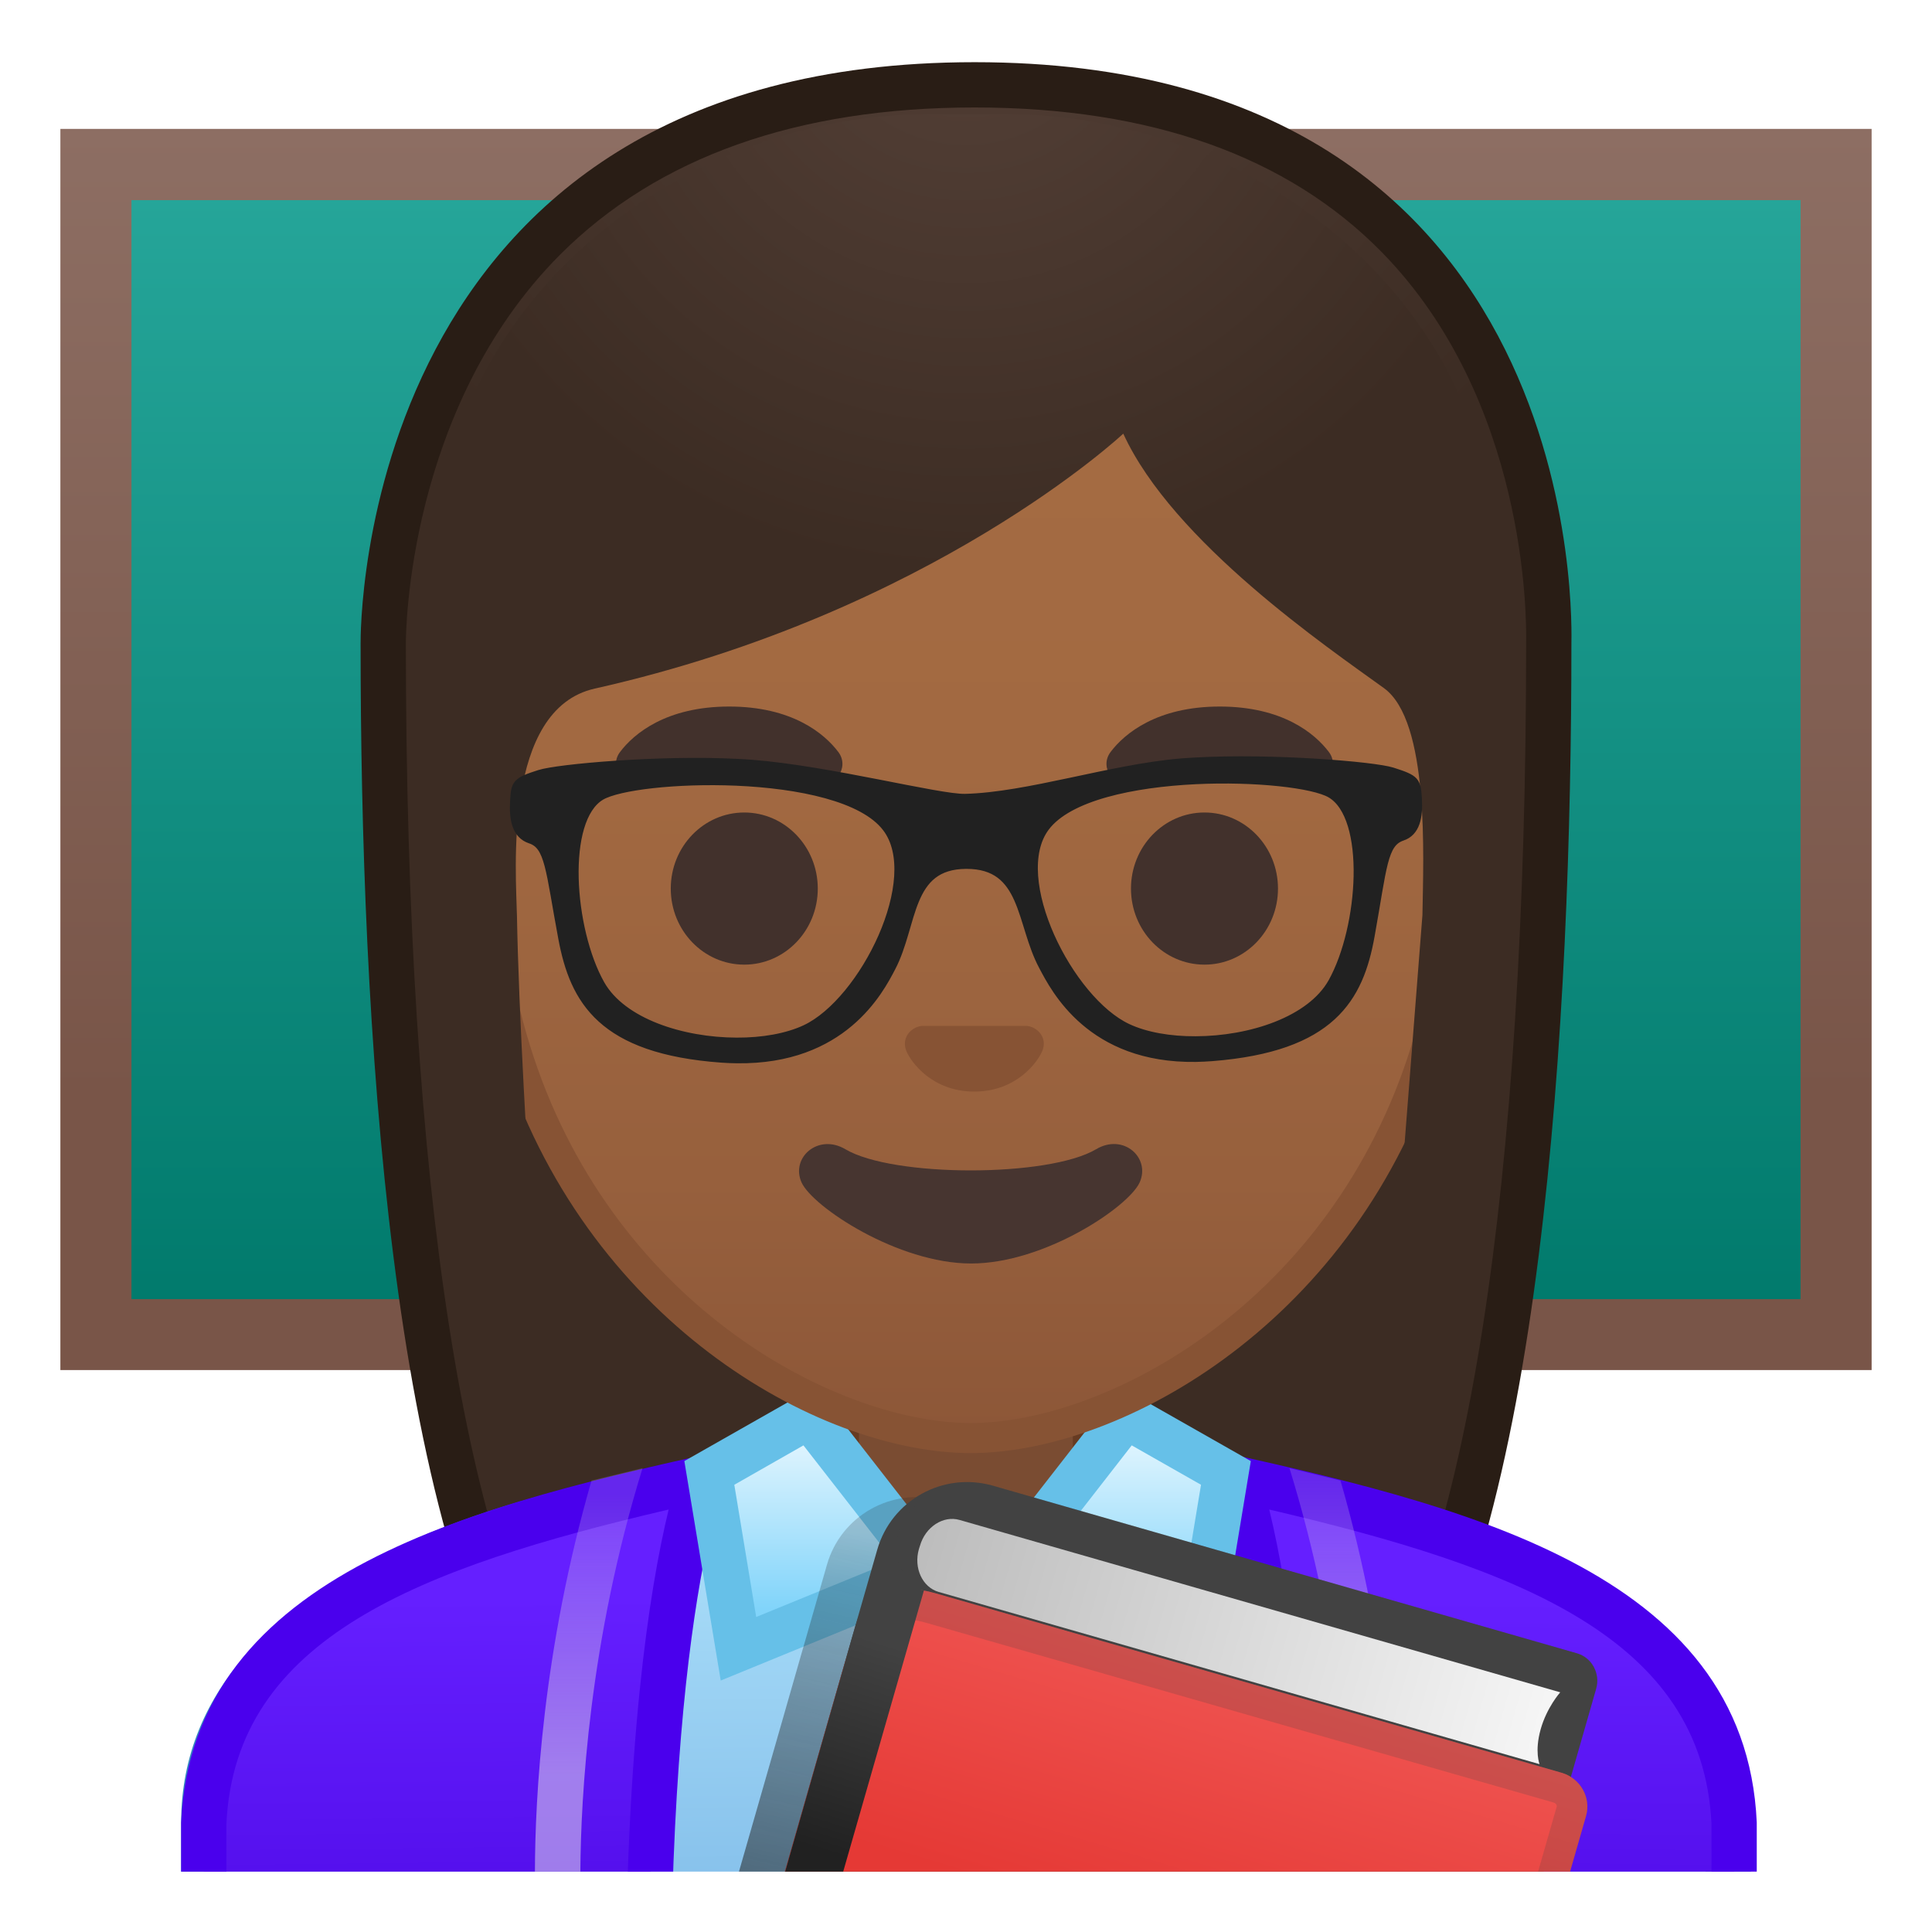
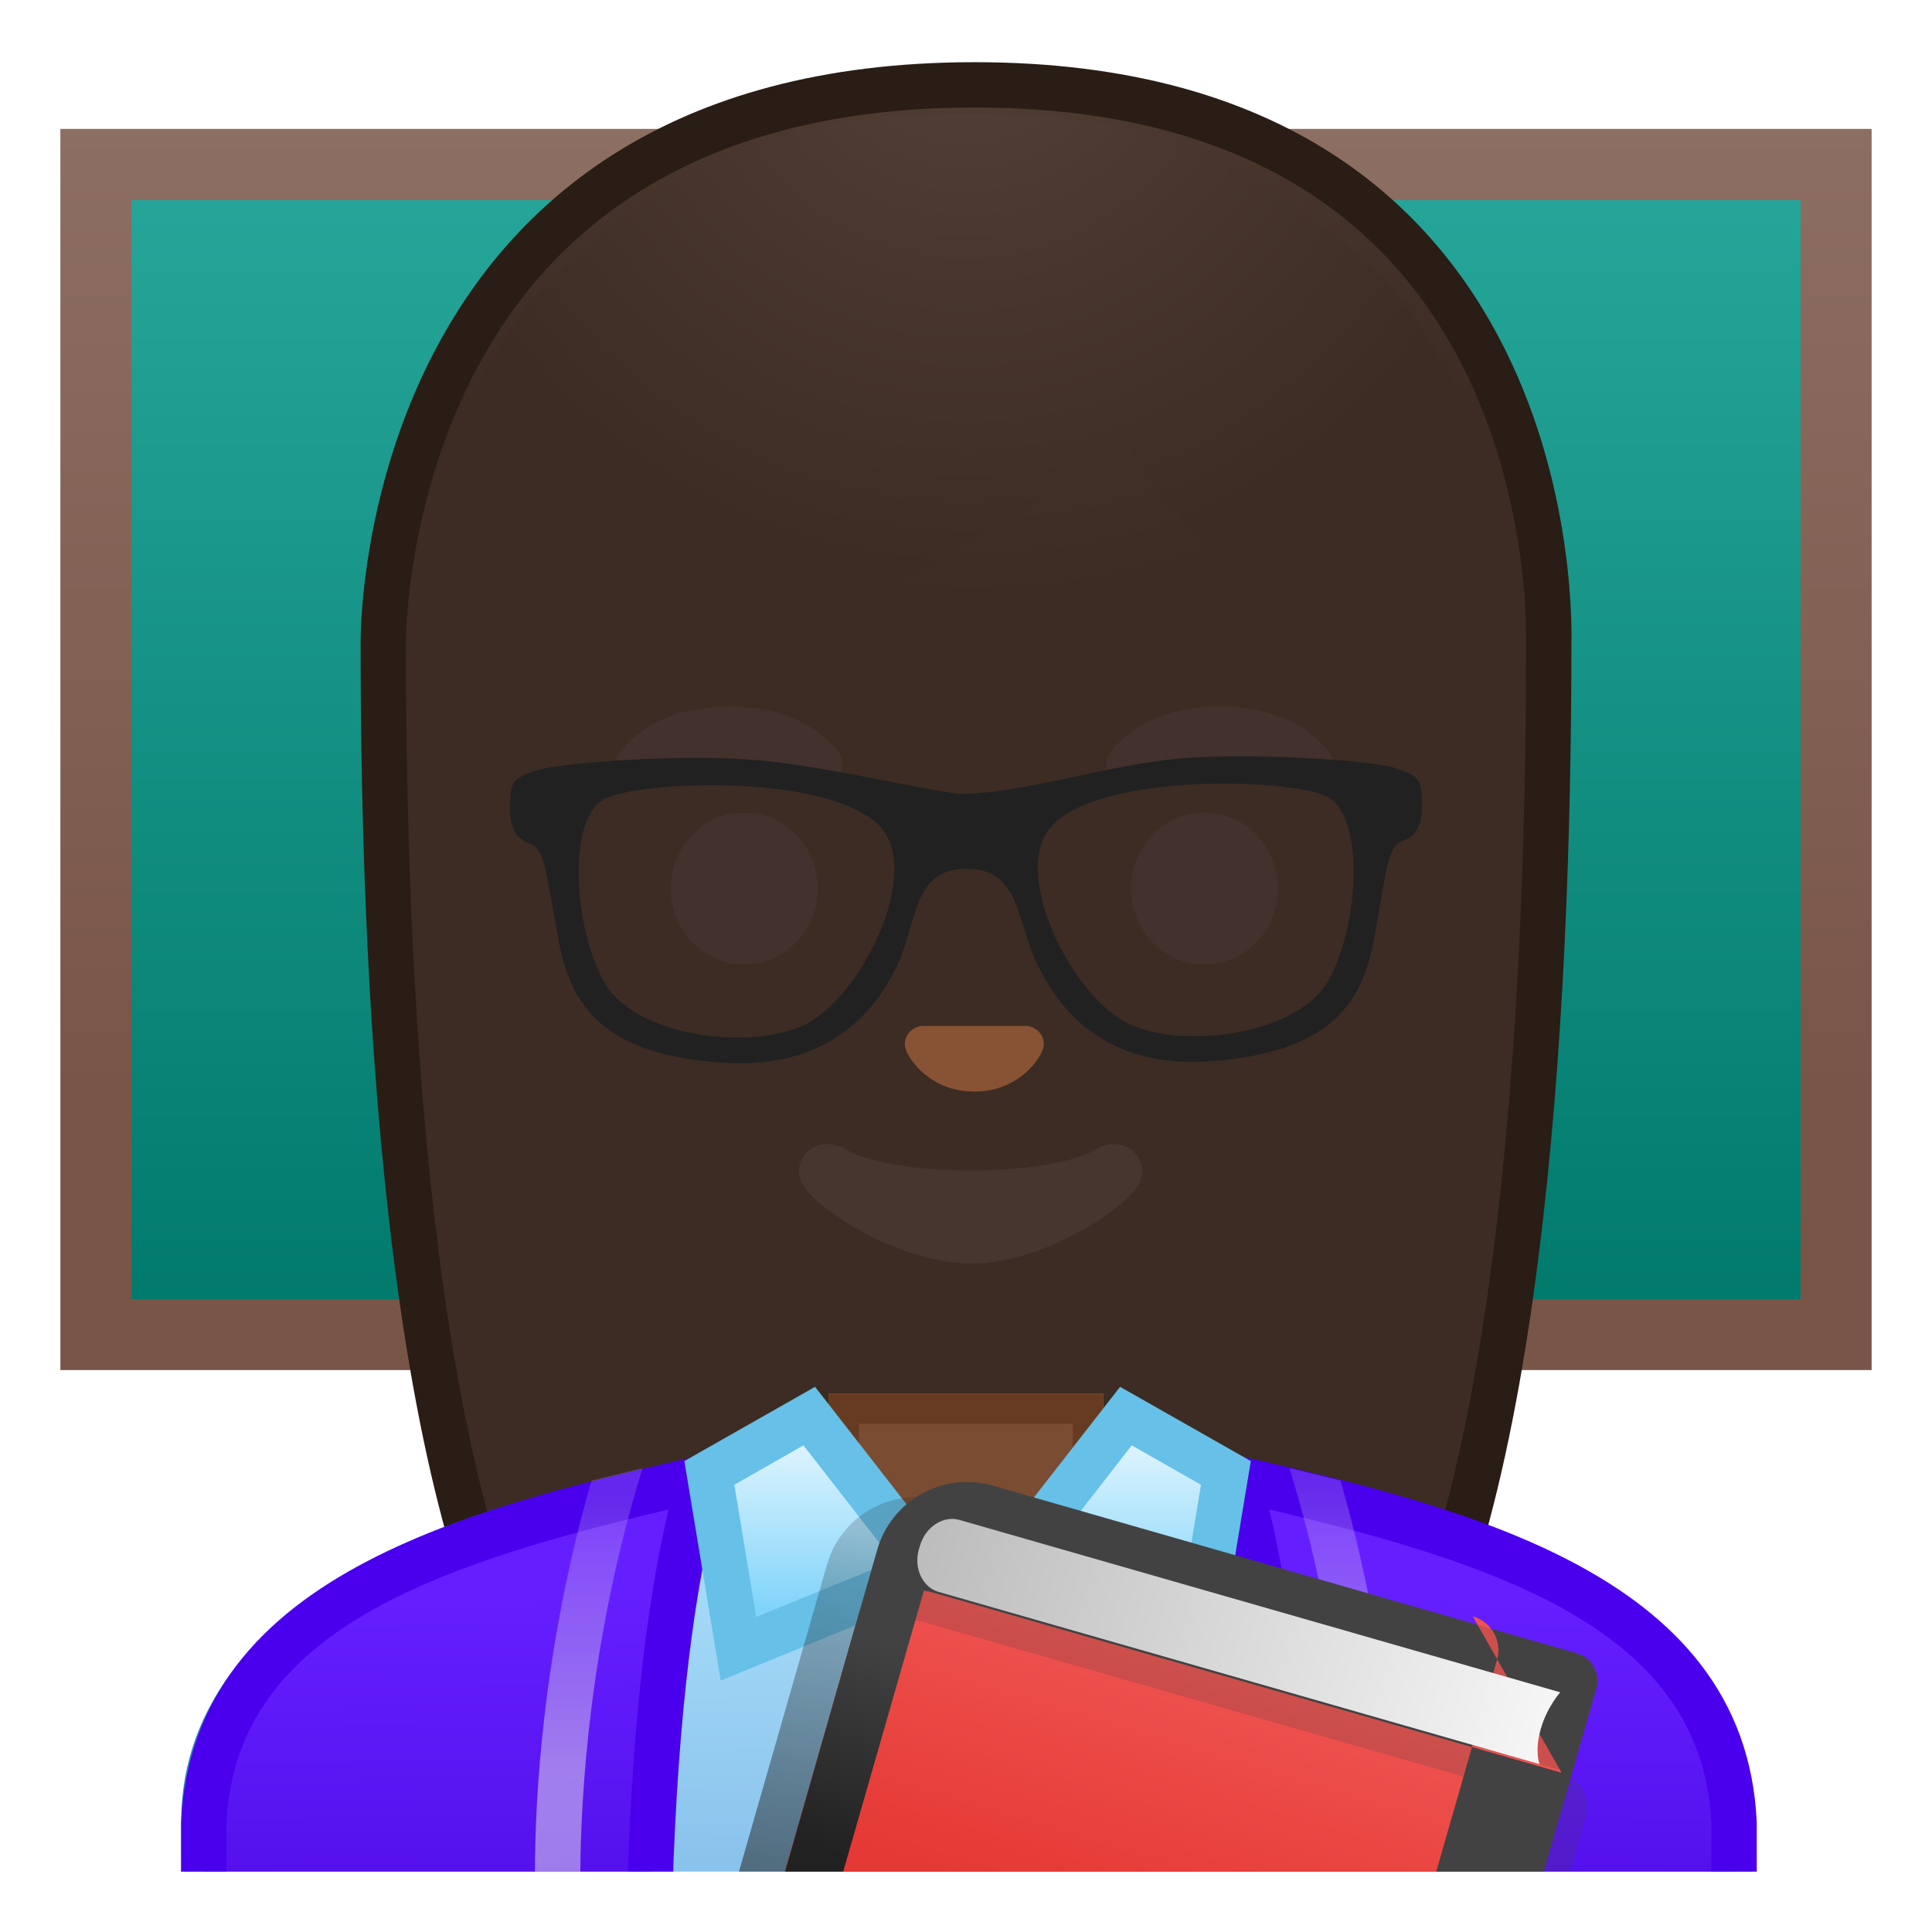
<svg xmlns="http://www.w3.org/2000/svg" xmlns:xlink="http://www.w3.org/1999/xlink" enable-background="new 0 0 128 128" viewBox="0 0 128 128">
  <linearGradient id="p" x1="64" x2="64" y1="11.395" y2="88.489" gradientUnits="userSpaceOnUse">
    <stop stop-color="#26A69A" offset="0" />
    <stop stop-color="#00796B" offset="1" />
  </linearGradient>
  <rect x="6.36" y="10.9" width="115.29" height="77.52" fill="url(#p)" />
  <linearGradient id="h" x1="64" x2="64" y1="8.545" y2="90.776" gradientUnits="userSpaceOnUse">
    <stop stop-color="#8D6E63" offset="0" />
    <stop stop-color="#795548" offset=".779" />
  </linearGradient>
  <path d="m119.29 13.26v72.81h-110.58v-72.81h110.58m4.71-4.72h-120v82.23h120v-82.23z" fill="url(#h)" />
  <radialGradient id="g" cx="159.21" cy="-33.18" r="57.903" gradientTransform="matrix(.826 0 0 .826 -67.254 19.676)" gradientUnits="userSpaceOnUse">
    <stop stop-color="#554138" offset="0" />
    <stop stop-color="#3C2C23" offset="1" />
  </radialGradient>
  <path d="m47.02 119.76s-6.8-0.35-10.21-5.09c-7.37-10.23-11.42-35.81-11.42-72.02 0-1.66 0.26-16.4 10.66-26.83 6.75-6.77 16.35-10.2 28.52-10.2 12.08 0 21.52 3.38 28.05 10.04 9.82 10.02 10.04 24.16 9.99 26.89 0 36.31-4.06 61.89-11.42 72.12-3.3 4.59-9.79 5.06-10.25 5.09l-16.94-0.03-16.98 0.03z" fill="url(#g)" />
  <path d="m64.57 7.12c11.66 0 20.74 3.23 26.98 9.59 9.6 9.8 9.59 24.2 9.56 25.81v0.12c0 35.9-3.96 61.17-11.14 71.15-2.84 3.94-8.55 4.43-9.08 4.46l-16.9-0.03-16.88 0.03c-0.58-0.04-6.25-0.54-9.08-4.46-7.18-9.98-11.14-35.24-11.14-71.17 0-0.63 0.08-15.58 10.22-25.75 6.46-6.46 15.7-9.75 27.46-9.75m0-3c-41.01 0-40.68 37.92-40.68 38.52 0 24.56 1.88 59.25 11.71 72.9 3.9 5.41 11.43 5.71 11.43 5.71l16.97-0.02 16.97 0.03s7.53-0.3 11.43-5.71c9.83-13.65 11.71-48.34 11.71-72.9-0.01-0.61 1.47-38.53-39.54-38.53z" fill="#291D15" />
  <defs>
    <rect id="f" x="4" y="4" width="120" height="120" />
  </defs>
  <clipPath id="a">
    <use xlink:href="#f" />
  </clipPath>
  <g clip-path="url(#a)">
    <path d="m63.17 109.48c-4 0-7.26-3.22-7.26-7.17v-8.98h16.16v8.98c0 3.96-3.26 7.17-7.26 7.17h-1.64z" fill="#E59600" />
    <path d="m71.08 94.33v7.98c0 3.4-2.81 6.17-6.26 6.17h-1.65c-3.45 0-6.26-2.77-6.26-6.17v-7.98h14.17m2-2h-18.16v9.98c0 4.51 3.7 8.17 8.26 8.17h1.65c4.56 0 8.26-3.66 8.26-8.17v-9.98h-0.01z" fill="#D18100" />
  </g>
  <g clip-path="url(#a)">
    <linearGradient id="e" x1="63.648" x2="64.119" y1="95.955" y2="139.27" gradientUnits="userSpaceOnUse">
      <stop stop-color="#B3E5FC" offset="0" />
      <stop stop-color="#70AFE3" offset="1" />
    </linearGradient>
    <path d="M13.5,136.01v-15.26c0-16.24,25.36-23.53,50.5-23.56h0.13c25.03,0,50.36,8.09,50.36,23.56 v15.26H13.5z" fill="url(#e)" />
    <path d="m64.13 98.7c12.9 0 25.42 2.19 34.36 6 6.62 2.83 14.51 7.91 14.51 16.05v13.76h-98v-13.76c0-15.2 24.61-22.03 49-22.06l0.13 0.01m0-3h-0.13c-25.49 0.03-52 7.28-52 25.06v16.76h104v-16.76c0-16.76-26.26-25.06-51.87-25.06z" fill="#3488C1" />
  </g>
  <g clip-path="url(#a)">
    <linearGradient id="d" x1="29.837" x2="30.054" y1="105.84" y2="125.85" gradientUnits="userSpaceOnUse">
      <stop stop-color="#651FFF" offset="0" />
      <stop stop-color="#5914F2" offset=".705" />
      <stop stop-color="#530EEB" offset="1" />
    </linearGradient>
    <path d="m13.5 136.01v-15.26c0.67-14.89 17.28-19.32 32.92-22.78-1.34 4.39-3.48 14.63-3.48 35.29 0 0.95 0.04 1.87 0.12 2.74h-29.56z" fill="url(#d)" />
    <path d="m44.3 100.01c-1.32 5.46-2.86 15.6-2.86 33.26 0 0.42 0.01 0.84 0.02 1.24h-26.46v-13.69c0.59-12.29 12.75-16.94 29.3-20.81m4.48-4.09c-16.95 3.7-36.03 8.08-36.78 24.83v16.76h32.76c-0.21-1.26-0.32-2.66-0.32-4.24 0-29.39 4.34-37.35 4.34-37.35z" fill="#4A00ED" />
    <linearGradient id="c" x1="44.764" x2="44.764" y1="137.51" y2="137.51" gradientUnits="userSpaceOnUse">
      <stop stop-color="#651FFF" offset="0" />
      <stop stop-color="#5914F2" offset=".705" />
      <stop stop-color="#530EEB" offset="1" />
    </linearGradient>
    <path d="m44.76 137.51" fill="url(#c)" stroke="#4A00ED" stroke-miterlimit="10" stroke-width="3" />
    <linearGradient id="b" x1="-945.97" x2="-945.75" y1="105.84" y2="125.85" gradientTransform="matrix(-1 0 0 1 -847.42 0)" gradientUnits="userSpaceOnUse">
      <stop stop-color="#651FFF" offset="0" />
      <stop stop-color="#5914F2" offset=".705" />
      <stop stop-color="#530EEB" offset="1" />
    </linearGradient>
    <path d="m85.33 136.01c0.08-0.88 0.12-1.79 0.12-2.74 0-20.66-2.14-30.9-3.48-35.29 15.63 3.46 32.25 7.89 32.92 22.84v15.19h-29.56z" fill="url(#b)" />
    <path d="m84.09 100.01c16.54 3.87 28.71 8.52 29.3 20.82v13.69h-26.46c0.02-0.41 0.02-0.82 0.02-1.24 0-17.67-1.53-27.81-2.86-33.27m-4.48-4.09s4.34 7.95 4.34 37.34c0 1.58-0.12 2.99-0.32 4.24h32.76v-16.76c-0.75-16.74-19.83-21.12-36.78-24.82z" fill="#4A00ED" />
    <linearGradient id="y" x1="-931.04" x2="-931.04" y1="137.51" y2="137.51" gradientTransform="matrix(-1 0 0 1 -847.42 0)" gradientUnits="userSpaceOnUse">
      <stop stop-color="#651FFF" offset="0" />
      <stop stop-color="#5914F2" offset=".705" />
      <stop stop-color="#530EEB" offset="1" />
    </linearGradient>
    <path d="m83.63 137.51" fill="url(#y)" stroke="#4A00ED" stroke-miterlimit="10" stroke-width="3" />
    <linearGradient id="x" x1="39" x2="39" y1="99" y2="122.58" gradientUnits="userSpaceOnUse">
      <stop stop-color="#D1C4E9" stop-opacity=".2" offset="0" />
      <stop stop-color="#D1C4E9" stop-opacity=".6" offset=".785" />
    </linearGradient>
    <path d="m35.44 124c0.01-4.87 0.51-14.69 3.75-25.91l3.38-0.82c-3.55 11.48-4.09 21.82-4.12 26.74l-3.01-0.01z" fill="url(#x)" />
    <linearGradient id="w" x1="-879.94" x2="-879.94" y1="97.763" y2="122.39" gradientTransform="matrix(-1 0 0 1 -790.94 0)" gradientUnits="userSpaceOnUse">
      <stop stop-color="#D1C4E9" stop-opacity=".2" offset="0" />
      <stop stop-color="#D1C4E9" stop-opacity=".6" offset=".785" />
    </linearGradient>
    <path d="m92.56 124c-0.01-4.87-0.51-14.69-3.75-25.91l-3.38-0.82c3.55 11.48 4.09 21.82 4.12 26.74l3.01-0.01z" fill="url(#w)" />
  </g>
  <g clip-path="url(#a)">
    <path d="m63.17 109.48c-4 0-7.26-3.22-7.26-7.17v-8.98h16.16v8.98c0 3.96-3.26 7.17-7.26 7.17h-1.64z" fill="#7A4C32" />
    <path d="m71.08 94.33v7.98c0 3.4-2.81 6.17-6.26 6.17h-1.65c-3.45 0-6.26-2.77-6.26-6.17v-7.98h14.17m2-2h-18.16v9.98c0 4.51 3.7 8.17 8.26 8.17h1.65c4.56 0 8.26-3.66 8.26-8.17v-9.98h-0.01z" fill="#663B22" />
  </g>
  <g clip-path="url(#a)">
    <linearGradient id="v" x1="54.286" x2="54.286" y1="95.283" y2="106.59" gradientUnits="userSpaceOnUse">
      <stop stop-color="#E1F5FE" offset="0" />
      <stop stop-color="#81D4FA" offset="1" />
    </linearGradient>
    <polygon points="46.99 97.58 53.61 93.82 61.58 104.05 48.92 109.23" fill="url(#v)" />
    <path d="m53.23 95.76 5.96 7.65-9.09 3.72-1.45-8.76 4.58-2.61m12.72 11.19m-11.95-15.07-8.66 4.92 2.41 14.54 16.23-6.65-9.98-12.81zm10.21 12.64-0.22 0.17c0.16-0.13 0.22-0.17 0.22-0.17z" fill="#66C0E8" />
  </g>
  <g clip-path="url(#a)">
    <linearGradient id="u" x1="-905.63" x2="-905.63" y1="95.283" y2="106.59" gradientTransform="matrix(-1 0 0 1 -831.71 0)" gradientUnits="userSpaceOnUse">
      <stop stop-color="#E1F5FE" offset="0" />
      <stop stop-color="#81D4FA" offset="1" />
    </linearGradient>
    <polygon points="66.62 104.05 74.59 93.82 81.22 97.58 79.28 109.23" fill="url(#u)" />
    <path d="m74.98 95.76 4.59 2.61-1.45 8.76-9.09-3.72 5.95-7.65m-0.77-3.88-9.98 12.81 16.23 6.65 2.41-14.54-8.66-4.92zm-10.21 12.64s0.06 0.04 0.22 0.17l-0.22-0.17z" fill="#66C0E8" />
  </g>
  <linearGradient id="t" x1="78.493" x2="72.16" y1="106.73" y2="133.39" gradientUnits="userSpaceOnUse">
    <stop stop-color="#212121" stop-opacity=".2" offset=".002" />
    <stop stop-color="#212121" stop-opacity=".6" offset="1" />
  </linearGradient>
  <path d="m102.42 111.85c0-0.02-0.01-0.03-0.01-0.05-0.01-0.04-0.02-0.07-0.04-0.1-0.17-0.54-0.56-0.97-1.09-1.13l-0.15-0.04h-0.01l-3.75-1.08-34.93-10.03c-0.05-0.01-0.09-0.01-0.14-0.03-3.24-0.85-6.58 1.03-7.51 4.27l-1.44 5.03c-0.1 0.34-0.21 0.71-0.32 1.11l-1.32 4.61-8.43 29.38c0 0.01-0.01 0.03-0.01 0.04l-1.7 5.92-0.61 2.14c-0.48 1.66-0.22 3.35 0.58 4.73 0.01 0.01 0.01 0.02 0.02 0.03 0.09 0.15 0.18 0.3 0.28 0.45 0.04 0.06 0.09 0.12 0.14 0.18 0.07 0.09 0.13 0.18 0.2 0.26 0.11 0.13 0.22 0.25 0.34 0.36l0.04 0.04c0.73 0.72 1.64 1.28 2.7 1.58l18.05 5.14 21.78 6.25 2.23 0.64 0.01-0.05 0.06 0.02 7.46-26.21 6.9-24.03 0.63-2.19-0.06-0.02 0.01-0.05-1.55-0.44 1.64-5.72c0.1-0.34 0.09-0.69 0-1.01z" clip-path="url(#a)" fill="url(#t)" />
  <g clip-path="url(#a)">
    <path d="m104.46 109.53-38.69-11.1c-3.28-0.94-6.71 0.96-7.65 4.24l-11.52 40.12c-0.94 3.28 0.96 6.71 4.24 7.65l40.51 11.63 14.4-50.19c0.29-1.01-0.29-2.06-1.29-2.35z" fill="#424242" />
    <linearGradient id="s" x1="82.111" x2="76.945" y1="110.81" y2="128.14" gradientUnits="userSpaceOnUse">
      <stop stop-color="#EF5350" offset="0" />
      <stop stop-color="#E53935" offset="1" />
    </linearGradient>
-     <path d="m103.46 117.45-41.52-11.9c-4.53-1.3-5.32 2.35-6.59 6.78l-10.45 36.42c-1.27 4.43 1.37 9.07 5.89 10.37l37.61 10.79c1.25 0.36 2.54-0.34 2.89-1.56l13.79-48.04c0.35-1.22-0.38-2.5-1.62-2.86z" fill="url(#s)" />
+     <path d="m103.46 117.45-41.52-11.9c-4.53-1.3-5.32 2.35-6.59 6.78l-10.45 36.42l37.61 10.79c1.25 0.36 2.54-0.34 2.89-1.56l13.79-48.04c0.35-1.22-0.38-2.5-1.62-2.86z" fill="url(#s)" />
    <g opacity=".2">
      <path d="m60.26 107.33c0.31 0 0.69 0.06 1.12 0.19l41.54 11.9c0.1 0.03 0.16 0.09 0.19 0.14s0.04 0.11 0.02 0.16l-13.81 48.08c-0.03 0.11-0.15 0.16-0.25 0.16-0.03 0-0.06 0-0.09-0.01l-37.65-10.8c-1.67-0.48-3.05-1.56-3.9-3.05-0.84-1.47-1.04-3.17-0.58-4.77l10.47-36.46 0.17-0.61c1.07-3.76 1.59-4.93 2.77-4.93m0-2.04c-3.06 0-3.81 3.22-4.9 7.03l-10.47 36.46c-1.27 4.42 1.36 9.05 5.88 10.34l37.65 10.8c0.22 0.06 0.44 0.09 0.65 0.09 1 0 1.92-0.64 2.21-1.64l13.81-48.08c0.35-1.21-0.37-2.47-1.61-2.83l-41.54-11.9c-0.63-0.19-1.19-0.27-1.68-0.27z" fill="#424242" />
    </g>
    <g opacity=".2">
      <path d="m64.33 101.57c0.19 0 0.38 0.02 0.59 0.07l37.25 10.7-0.31 1.08c-11.79-3.29-34.29-9.62-38.94-11.16 0.24-0.33 0.71-0.69 1.41-0.69m0-3.33c-4.52 0-6.78 5.57-3.12 6.94 4.03 1.51 42.93 12.32 42.93 12.32l1.58-5.52c0.3-1.06-0.19-2.14-1.11-2.4l-38.84-11.16c-0.5-0.12-0.98-0.18-1.44-0.18z" fill="#424242" />
    </g>
    <linearGradient id="r" x1="-24.485" x2="18.96" y1="465.48" y2="465.48" gradientTransform="matrix(.961 .276 .319 -1.112 -64.124 627.04)" gradientUnits="userSpaceOnUse">
      <stop stop-color="#BDBDBD" offset=".01" />
      <stop stop-color="#F5F5F5" offset=".987" />
    </linearGradient>
    <path d="m103.37 112.12-39.8-11.42c-1.08-0.31-2.26 0.46-2.62 1.71l-0.07 0.22c-0.36 1.25 0.23 2.53 1.31 2.84l39.81 11.41s-0.34-0.83 0.07-2.3 1.3-2.46 1.3-2.46z" fill="url(#r)" />
    <defs>
      <path id="q" d="m105.71 118.1-42.18-12.1c-3.25-0.93-6.63 0.94-7.56 4.19l-11.69 40.7c-0.93 3.25 0.94 6.63 4.19 7.57l42.18 12.1 15.06-52.46z" />
    </defs>
    <clipPath>
      <use xlink:href="#q" />
    </clipPath>
    <defs>
      <path id="o" d="m105.67 118.03-44.5-12.66c-3.53-1-3.9 0.22-4.81 3.43l-12.06 42.22c-0.91 3.21 1.01 6.58 4.29 7.51l42.14 11.99 14.94-52.49z" />
    </defs>
    <clipPath id="n">
      <use xlink:href="#o" />
    </clipPath>
    <linearGradient id="m" x1="53.062" x2="57.437" y1="122.21" y2="108.46" gradientUnits="userSpaceOnUse">
      <stop stop-color="#212121" offset="0" />
      <stop stop-color="#424242" offset="1" />
    </linearGradient>
    <polygon points="63.63 96.95 57.2 95.1 39.13 158.05 45.56 159.89" clip-path="url(#n)" fill="url(#m)" />
  </g>
  <linearGradient id="l" x1="64.306" x2="64.306" y1="94.708" y2="17.885" gradientUnits="userSpaceOnUse">
    <stop stop-color="#8D5738" offset="0" />
    <stop stop-color="#97603D" offset=".216" />
    <stop stop-color="#A26941" offset=".573" />
    <stop stop-color="#A56C43" offset="1" />
  </linearGradient>
-   <path d="m64.31 95.27c-2.3 0-4.91-0.5-7.56-1.43-11.34-4.01-24.58-16.34-24.58-37.89 0-28.72 17.31-38.91 32.13-38.91s32.13 10.19 32.13 38.91c0 21.58-13.26 33.9-24.61 37.9-2.63 0.93-5.23 1.42-7.51 1.42z" fill="url(#l)" />
-   <path d="m64.31 18.04c8.41 0 16.06 3.25 21.55 9.15 6.27 6.73 9.58 16.68 9.58 28.77 0 21.06-12.9 33.07-23.94 36.96-2.53 0.89-5.01 1.36-7.19 1.36-2.19 0-4.69-0.48-7.23-1.38-11.03-3.9-23.9-15.92-23.9-36.94 0-12.09 3.31-22.03 9.58-28.77 5.48-5.9 13.14-9.15 21.55-9.15m0-2c-17.2 0-33.13 12.79-33.13 39.91 0 21.79 13.49 34.67 25.23 38.83 2.8 0.99 5.5 1.49 7.9 1.49 2.38 0 5.07-0.49 7.85-1.47 11.76-4.14 25.28-17.03 25.28-38.84 0-27.13-15.93-39.92-33.13-39.92z" fill="#875334" />
  <defs>
    <path id="k" d="m30.41 88.85-1.5-51.44c0-16.95 15.78-29.85 32.73-29.85h4.93c16.95 0 32.54 12.9 32.54 29.85l-1.5 51.18-67.2 0.26z" />
  </defs>
  <clipPath id="j">
    <use xlink:href="#k" />
  </clipPath>
  <g clip-path="url(#j)">
    <radialGradient id="i" cx="192.2" cy="-24.331" r="48.206" gradientTransform="matrix(.796 0 0 .796 -88.997 18.947)" gradientUnits="userSpaceOnUse">
      <stop stop-color="#554138" offset="0" />
      <stop stop-color="#3C2C23" offset="1" />
    </radialGradient>
    <path d="m101.89 42.65s1.02-35.57-37.81-35.57-37.97 35.57-37.97 35.57 0.33 45.48 3.2 51.39 7.2 5.71 7.2 5.71-2.03-26.54-2.26-39.04c-0.06-2.92-0.94-13.73 5.16-15.09 22.36-5.02 35.01-16.89 35.01-16.89 3.29 7.19 13.58 14.19 17.27 16.86 3.03 2.19 2.61 11.2 2.55 15.03l-3.05 39.06s4.68 0.37 7.65-5.64c2.96-6.02 3.05-51.39 3.05-51.39z" fill="url(#i)" />
  </g>
  <path d="m68.37 68.05c-0.1-0.04-0.21-0.07-0.32-0.08h-6.99c-0.11 0.01-0.21 0.04-0.32 0.08-0.63 0.26-0.98 0.91-0.68 1.61s1.69 2.66 4.49 2.66 4.19-1.96 4.49-2.66c0.31-0.69-0.04-1.35-0.67-1.61z" fill="#875334" />
  <g fill="#42312C">
    <ellipse cx="49.31" cy="58.87" rx="4.87" ry="5.04" />
    <ellipse cx="79.8" cy="58.87" rx="4.87" ry="5.04" />
    <path d="m55.54 49.82c-0.93-1.23-3.07-3.01-7.23-3.01s-6.31 1.79-7.23 3.01c-0.41 0.54-0.31 1.17-0.02 1.55 0.26 0.35 1.04 0.68 1.9 0.39s2.54-1.16 5.35-1.18c2.81 0.02 4.49 0.89 5.35 1.18s1.64-0.03 1.9-0.39c0.29-0.38 0.39-1.01-0.02-1.55z" />
    <path d="m88.04 49.82c-0.93-1.23-3.07-3.01-7.23-3.01s-6.31 1.79-7.23 3.01c-0.41 0.54-0.31 1.17-0.02 1.55 0.26 0.35 1.04 0.68 1.9 0.39s2.54-1.16 5.35-1.18c2.81 0.02 4.49 0.89 5.35 1.18s1.64-0.03 1.9-0.39c0.28-0.38 0.39-1.01-0.02-1.55z" />
  </g>
  <path d="m72.62 76.14c-3.15 1.87-13.46 1.87-16.61 0-1.81-1.07-3.65 0.57-2.9 2.21 0.74 1.61 6.37 5.36 11.23 5.36 4.87 0 10.42-3.75 11.16-5.36 0.75-1.64-1.07-3.29-2.88-2.21z" fill="#473530" />
  <path d="m93.93 52.93c-0.07-1.19-0.12-1.31-1.69-1.81-1.23-0.39-7.95-0.94-13.01-0.66-0.36 0.02-0.71 0.04-1.05 0.07-4.59 0.39-10.1 2.24-14.24 2.34-1.76 0.04-9.01-1.86-14.14-2.26-0.33-0.02-0.66-0.05-1-0.06-5.07-0.26-11.82 0.34-13.05 0.73-1.57 0.5-1.62 0.63-1.68 1.82-0.07 1.19 0.13 2.2 1.06 2.51 1.27 0.41 1.28 2 2.13 6.54 0.77 4.14 2.62 7.41 10.57 7.98 0.34 0.02 0.66 0.04 0.98 0.04 7.03 0.1 9.45-4.53 10.25-6.07 1.5-2.86 1.02-6.8 4.96-6.81s3.55 3.86 5.07 6.71c0.81 1.53 3.17 6.18 10.14 6.08 0.34-0.01 0.69-0.02 1.05-0.05 7.94-0.62 9.78-3.9 10.52-8.04 0.82-4.55 0.83-6.13 2.09-6.56 0.92-0.3 1.11-1.31 1.04-2.5zm-40.56 15.24c-1.21 0.57-2.85 0.86-4.57 0.85-3.59-0.01-7.57-1.27-9.01-3.81-2.04-3.62-2.57-10.94 0.03-12.47 1.14-0.67 4.99-1.13 8.97-0.96 4.13 0.18 8.41 1.04 9.94 3.06 2.56 3.34-1.5 11.51-5.36 13.33zm34.9-3.1c-1.43 2.56-5.44 3.85-9.05 3.86-1.7 0.01-3.31-0.27-4.51-0.83-3.87-1.8-7.97-9.94-5.45-13.3 1.53-2.04 5.82-2.92 9.96-3.12 3.97-0.19 7.81 0.25 8.94 0.91 2.62 1.53 2.13 8.85 0.11 12.48z" fill="#212121" stroke="#212121" stroke-miterlimit="10" stroke-width=".55" />
</svg>